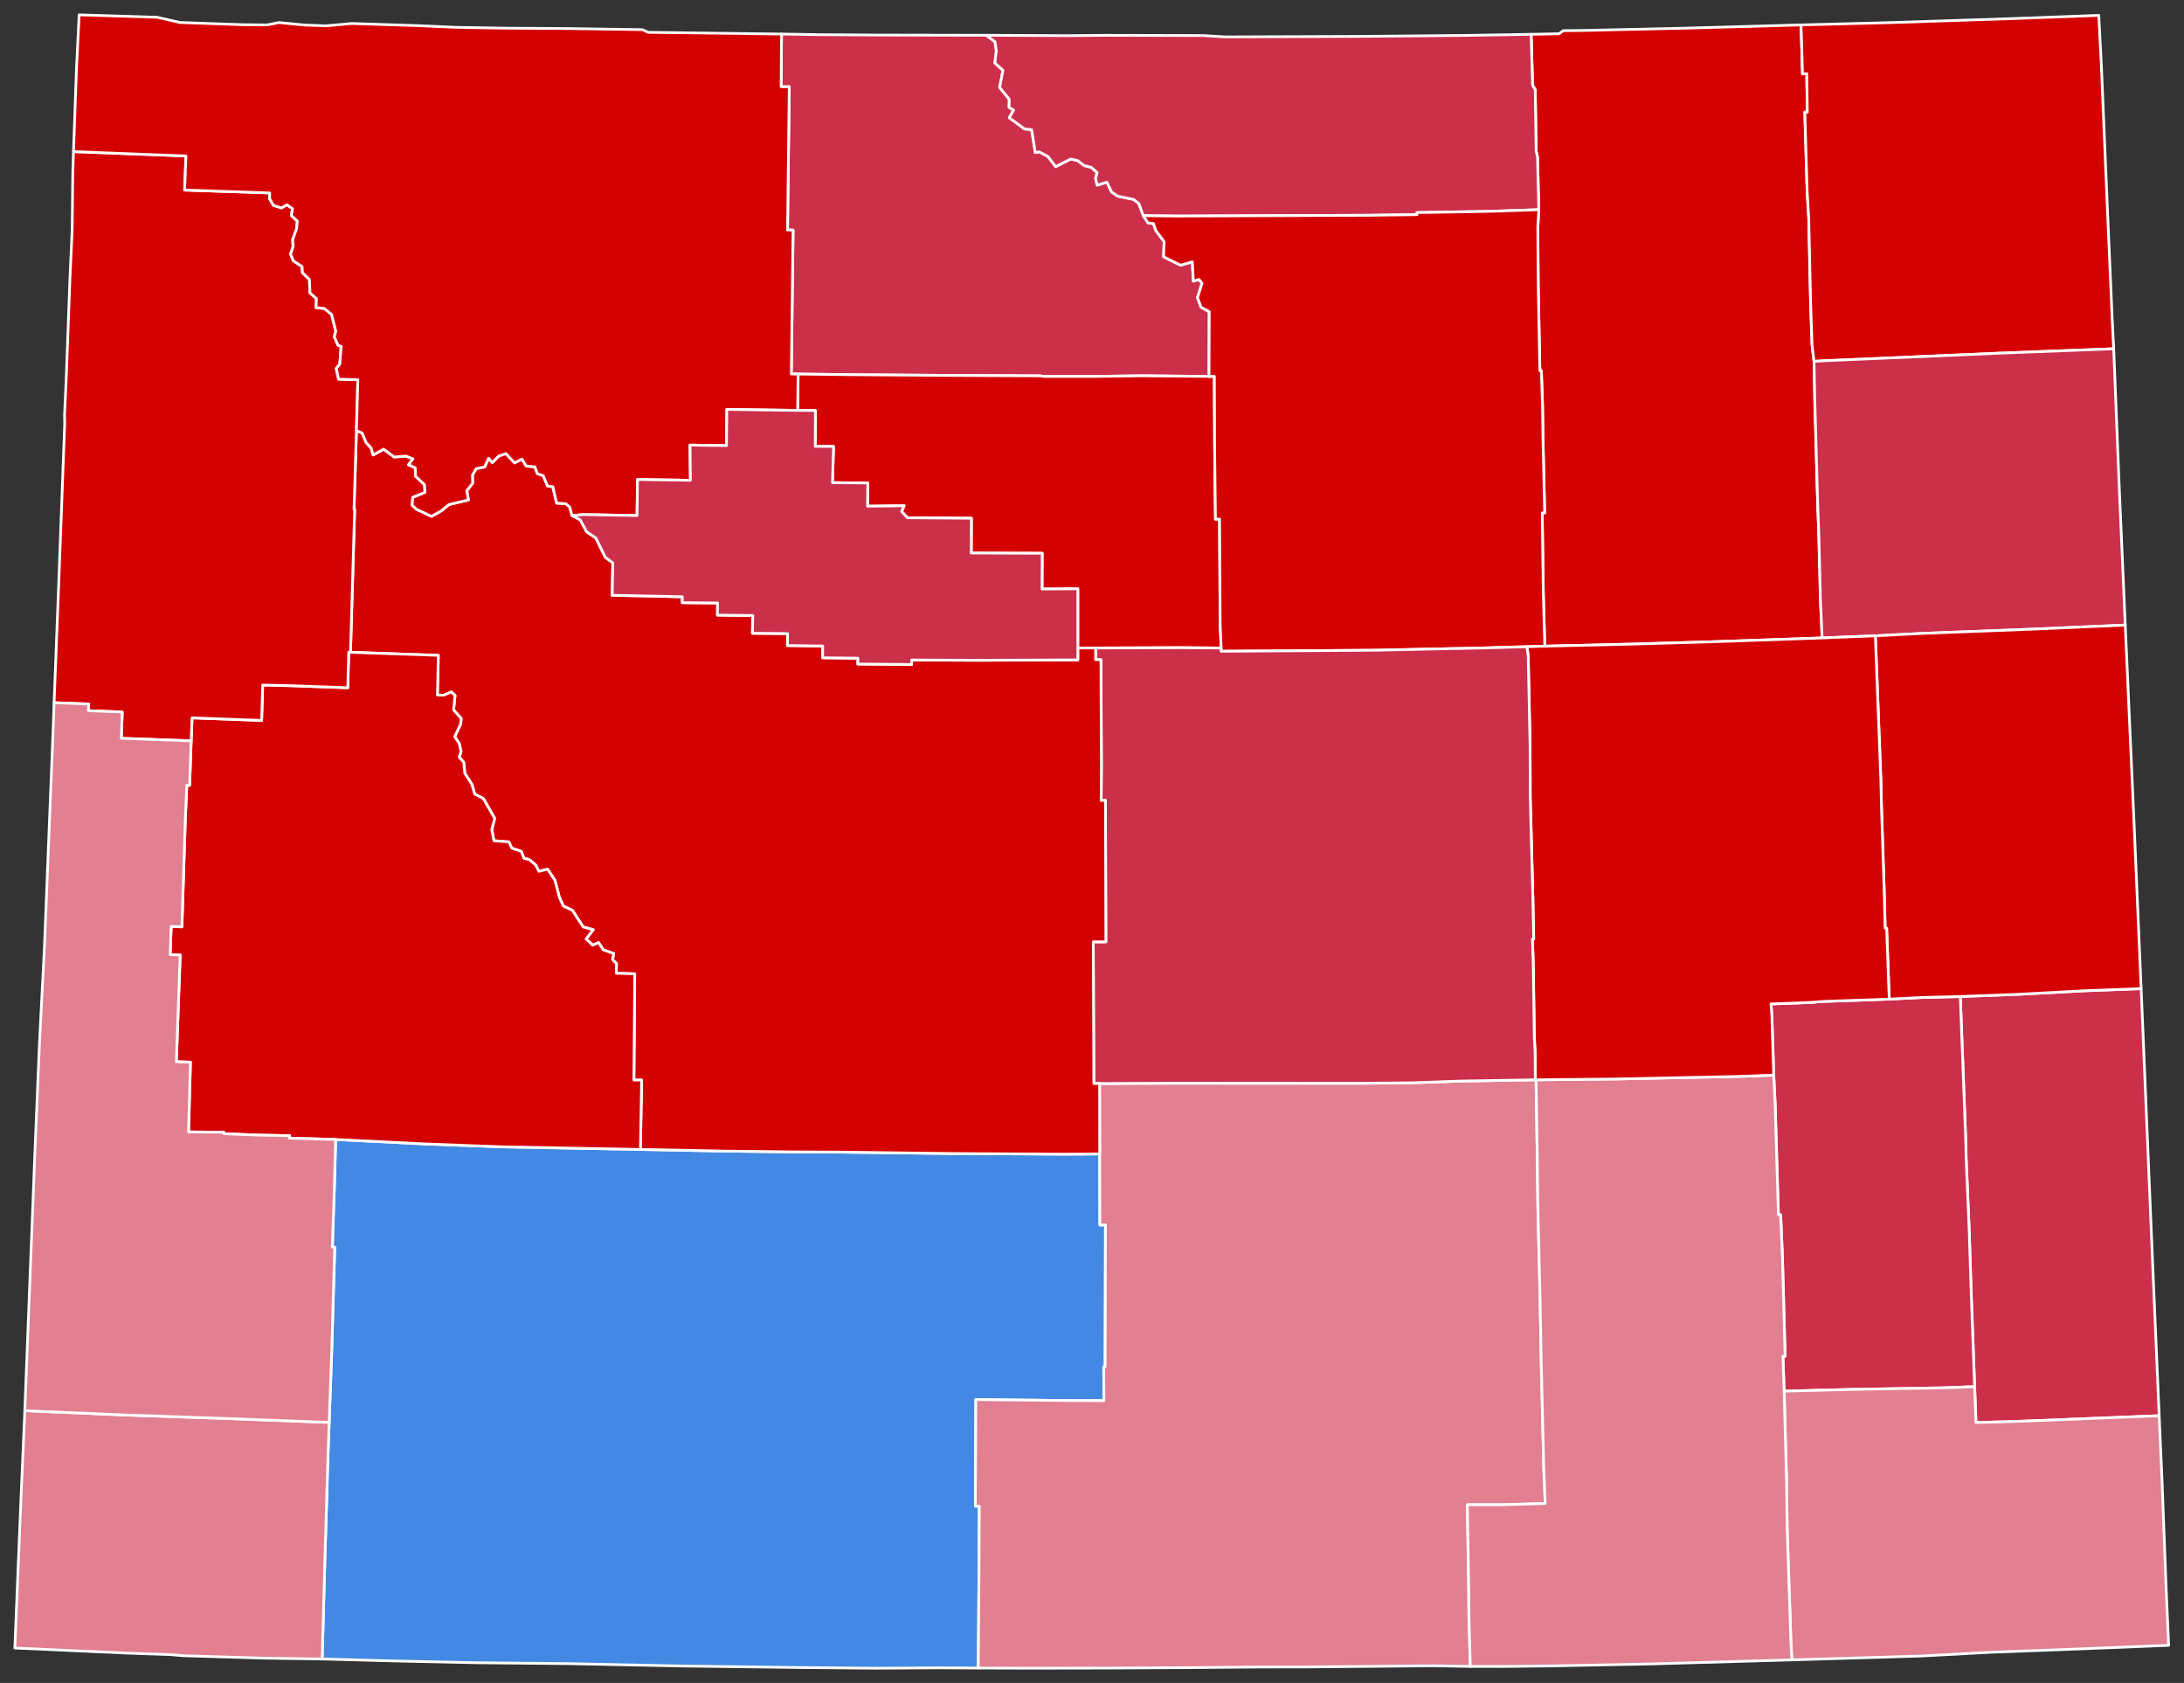
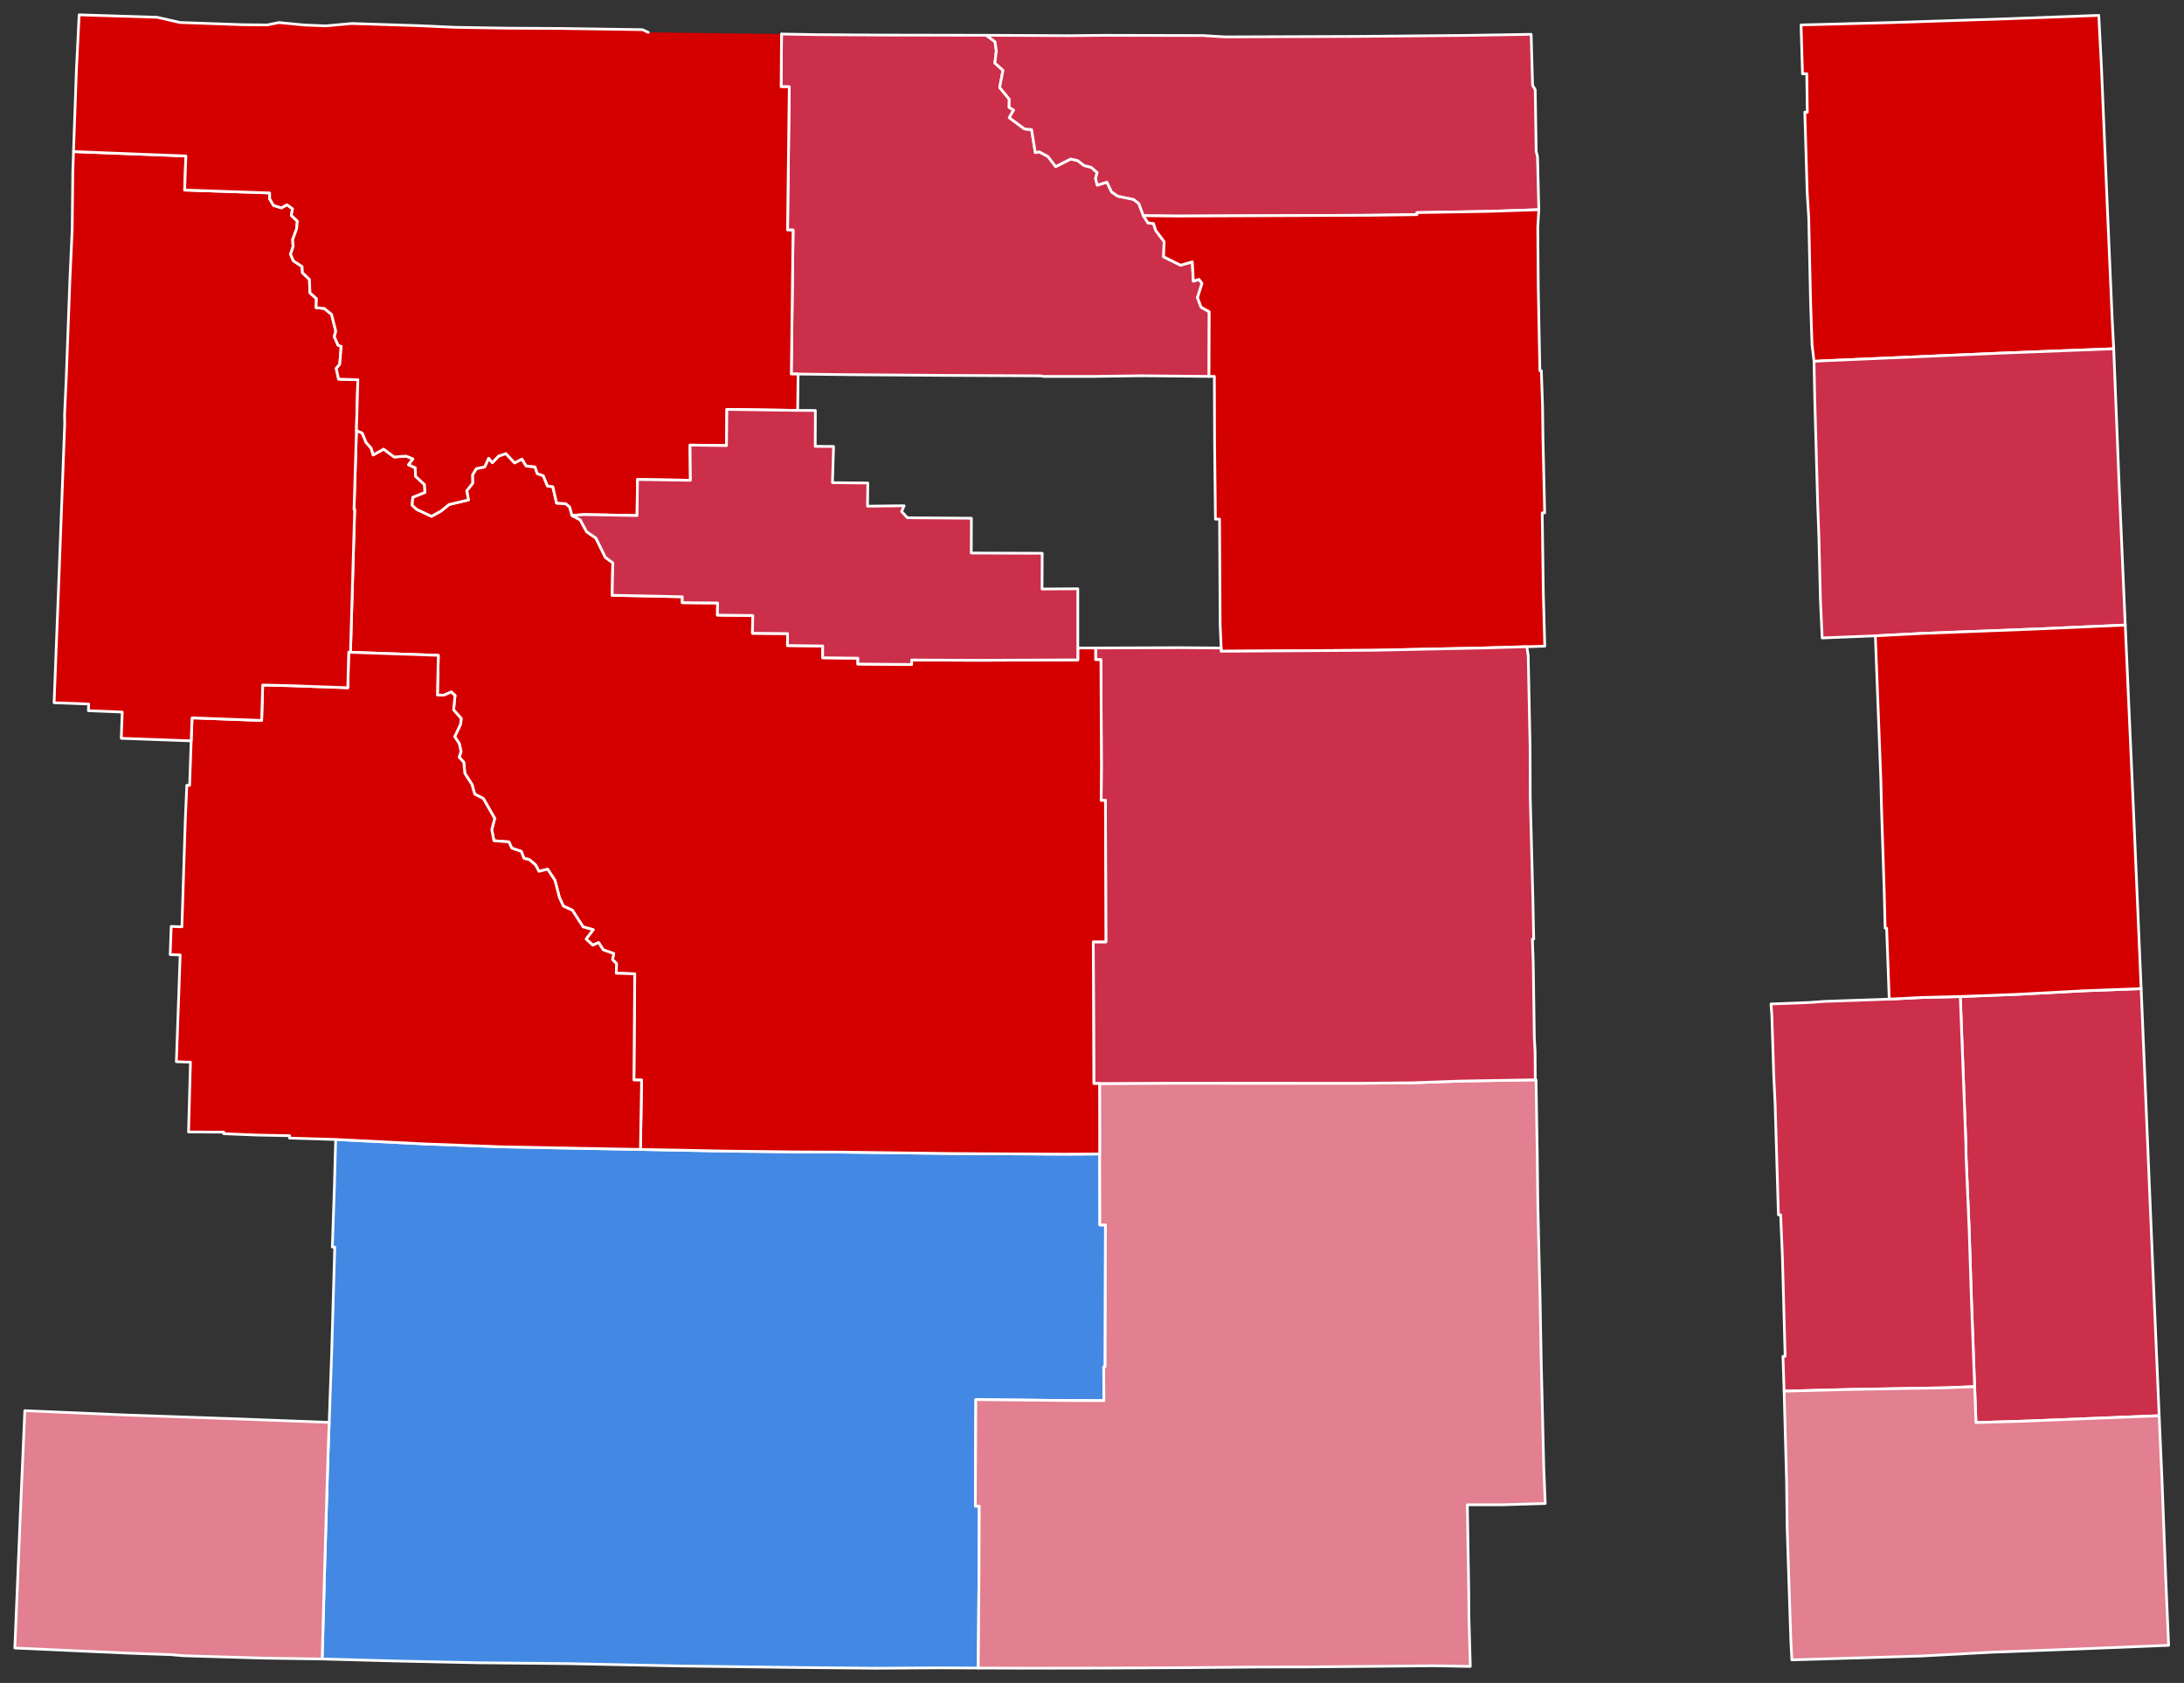
<svg xmlns="http://www.w3.org/2000/svg" xmlns:ns1="http://sodipodi.sourceforge.net/DTD/sodipodi-0.dtd" xmlns:ns2="http://www.inkscape.org/namespaces/inkscape" version="1.2" width="810" height="624" viewBox="0 0 810 624" stroke-linecap="round" stroke-linejoin="round" id="svg2166" ns1:docname="Wyoming_Presidential_Election_Results_1952.svg" ns2:version="1.3.2 (091e20e, 2023-11-25, custom)">
  <rect x="0" y="0" width="810" height="624" fill="#333333" stroke="none" />
  <defs id="defs2170" />
  <ns1:namedview pagecolor="#ffffff" bordercolor="#666666" borderopacity="1" objecttolerance="10" gridtolerance="10" guidetolerance="10" ns2:pageopacity="0" ns2:pageshadow="2" ns2:window-width="1920" ns2:window-height="1017" id="namedview2168" showgrid="false" ns2:zoom="0.81454784" ns2:cx="406.97425" ns2:cy="312.44328" ns2:window-x="-8" ns2:window-y="-8" ns2:window-maximized="1" ns2:current-layer="svg2166" ns2:showpageshadow="2" ns2:pagecheckerboard="0" ns2:deskcolor="#d1d1d1" />
  <g id="Wyoming_1931-1955" transform="matrix(1.001,0,0,1.005,4.499,4.495)" style="fill:#808080;fill-opacity:1;stroke:#ffffff;stroke-opacity:1;stroke-width:0.997;stroke-dasharray:none" ns2:label="Wyoming 1931-1955">
    <path d="m 360.96,8.54 3.21,2.4 0.49,3.34 -0.54,4.5 3,2.68 -1.22,6.34 3.55,4.33 -0.05,3.02 1.68,0.98 -1.63,2.81 5.63,4.15 2.65,0.27 1.37,8.47 1.44,-0.3 3.24,1.73 2.87,3.73 5.54,-2.8 2.58,0.57 2.37,1.82 2.67,0.68 2.21,1.94 -0.59,2.18 0.61,2.46 3.59,-1.12 1.73,3.62 2.3,1.56 5.82,1.19 1.97,1.51 1.68,4.5 1.72,2.66 2.04,0.24 0.84,2.54 3.1,4.13 -0.2,5.59 6.28,3.1 4.36,-1.22 0.38,7.11 2.12,-0.64 1.09,1.47 -1.67,5.24 1.34,3.55 3,1.67 -0.07,23.86 -24.82,-0.24 -17.95,0.24 h -18.62 l -1,-0.21 -37.16,-0.18 -33.73,-0.25 -18.97,-0.23 -2.52,-0.03 0.66,-53.09 -2.06,-0.04 0.65,-52.82 -3.02,-0.04 0.15,-19.42 13.07,0.22 24.37,0.16 z" id="Big_Horn" style="fill:#cc2f4a;fill-opacity:1;stroke:#ffffff;stroke-opacity:1;stroke-width:0.997;stroke-dasharray:none" ns2:label="Big Horn" />
-     <path d="m 443.46,134.4 1.98,-0.02 0.09,24.97 0.31,27.72 1.52,-0.03 0.23,39.21 0.37,8.35 -15.34,-0.12 -31.17,0.11 h -6.61 v -21.84 l -13.25,0.09 0.06,-13.19 -26.29,-0.09 0.06,-12.84 -23.68,-0.17 -2.19,-2.31 0.95,-2.12 -13.57,0.15 0.11,-8.54 -13.1,-0.13 0.41,-13.36 -6.79,-0.04 0.05,-13.24 -6.57,-0.02 0.17,-13.41 18.97,0.23 33.73,0.25 37.16,0.18 1,0.21 h 18.62 l 17.95,-0.24 z" id="Washakie" style="fill:#d40000;fill-opacity:1;stroke:#ffffff;stroke-opacity:1;stroke-width:0.997;stroke-dasharray:none" ns2:label="Washakie" />
-     <path d="m 662.81,4.72 0.54,18.06 1.58,-0.06 0.19,14.24 -0.92,-0.07 0.88,29.59 0.58,9.45 0.67,30.64 0.55,16.2 0.74,6.07 0.26,13.52 1.09,39.08 0.44,11.78 0.58,23.58 0.64,14.09 -39.59,1.37 -31.84,0.93 -31.34,0.73 -0.54,-19.57 -0.41,-29.6 0.91,-0.03 -0.62,-26.87 -0.17,-12.59 -0.44,-12.97 -0.55,0.01 -0.6,-30.92 -0.18,-22 0.39,-6.49 -0.48,-19.46 -0.5,-2.09 -0.35,-22.71 -0.98,-1.65 -0.53,-18.79 10.33,-0.21 1.56,-1.14 6.99,-0.06 38.64,-0.87 z" id="Campbell" style="fill:#d40000;fill-opacity:1;stroke:#ffffff;stroke-opacity:1;stroke-width:0.997;stroke-dasharray:none" ns2:label="Campbell" />
    <path d="m 232.79,419.6 32.19,0.62 25.76,0.29 16.79,0.08 41.96,0.53 40.44,0.22 13.02,-0.07 0.07,26.18 2.08,-0.01 -0.13,52.32 -0.52,0.01 0.06,12.51 -12.93,-0.04 -34.52,-0.35 -0.17,39.31 1.45,0.01 -0.11,25.38 -0.27,34.34 -14.62,-0.07 -23.3,0.14 -28.53,-0.26 -43.77,-0.57 -41.83,-0.87 -33.39,-0.32 -30.09,-0.64 -27.56,-0.75 1.03,-37.46 1.15,-38.47 0.42,-11.36 0.93,-25.97 1.13,-38.68 -0.89,-0.04 0.76,-22.31 0.47,-17.38 33.87,1.68 28.39,1.05 z" id="Sweetwater" style="fill:#4389e3;fill-opacity:1;stroke:#ffffff;stroke-opacity:1;stroke-width:0.997;stroke-dasharray:none" ns2:label="Sweetwater" />
    <path d="m 564.35,393.91 h 0.27 l 0.45,27.5 0.21,18.43 0.85,35.49 0.41,22.59 0.95,39.25 0.54,13.05 -15.84,0.47 h -13.02 l 0.52,31.8 0.06,9.16 0.52,18.68 -13.52,-0.24 -47.73,0.44 -16.59,0.02 -27.17,0.24 -29.61,0.15 -28.53,0.05 -19.16,-0.06 0.27,-34.34 0.11,-25.38 -1.45,-0.01 0.17,-39.31 34.52,0.35 12.93,0.04 -0.06,-12.51 0.52,-0.01 0.13,-52.32 -2.08,0.01 -0.07,-26.18 -0.04,-25.99 26.26,-0.12 70.6,0.02 19.05,-0.17 18.05,-0.64 z" id="Carbon" style="fill:#e27f90;fill-opacity:1;stroke:#ffffff;stroke-opacity:1;stroke-width:0.997;stroke-dasharray:none" ns2:label="Carbon" />
    <path d="m 778.65,124.2 -43.29,1.67 -63.91,2.75 -3.83,0.22 -0.74,-6.07 -0.55,-16.2 -0.67,-30.64 -0.58,-9.45 -0.88,-29.59 0.92,0.07 -0.19,-14.24 -1.58,0.06 -0.54,-18.06 33.86,-0.88 43.41,-1.42 33.04,-1.22 0.96,18.43 2.2,52.13 1.83,41.97 z" id="Crook" style="fill:#d40000;fill-opacity:1;stroke:#ffffff;stroke-opacity:1;stroke-width:0.997;stroke-dasharray:none" ns2:label="Crook" />
    <path d="m 778.65,124.2 1.97,49.21 2.31,52.73 -34.35,1.51 -40.04,1.53 -18.2,0.92 -19.71,0.79 -0.64,-14.09 -0.58,-23.58 -0.44,-11.78 -1.09,-39.08 -0.26,-13.52 3.83,-0.22 63.91,-2.75 z" id="Weston" style="fill:#cc2f4a;fill-opacity:1;stroke:#ffffff;stroke-opacity:1;stroke-width:0.997;stroke-dasharray:none" ns2:label="Weston" />
    <path d="m 788.82,360.27 4.4,104.81 2.28,52.76 -50.32,2.01 -17.56,0.51 -0.5,-13.25 -1.23,-33.4 -0.79,-24.46 -1.15,-26.98 -0.06,-4.36 -2.08,-54.73 20.46,-0.77 25.52,-1.35 z" id="Goshen" style="fill:#cc2f4a;fill-opacity:1;stroke:#ffffff;stroke-opacity:1;stroke-width:0.997;stroke-dasharray:none" ns2:label="Goshen" />
    <path d="m 721.81,363.18 2.08,54.73 0.06,4.36 1.15,26.98 0.79,24.46 1.23,33.4 -10.97,0.43 -34.51,0.59 -25.1,0.65 -0.44,-12.85 0.81,-0.02 -1.01,-36.75 -0.65,-15.45 -0.83,0.01 -1.22,-40.97 -0.51,-10.58 -0.7,-22 -0.32,-4.25 14.52,-0.55 5.14,-0.39 24.15,-0.84 11.94,-0.6 z" id="Platte" style="fill:#cc2f4a;fill-opacity:1;stroke:#ffffff;stroke-opacity:1;stroke-width:0.997;stroke-dasharray:none" ns2:label="Platte" />
    <path d="m 727.12,507.11 0.5,13.25 17.56,-0.51 50.32,-2.01 1.04,23.57 1.44,37.69 1.02,23.45 -34.5,1.38 -30.77,1.15 -26.19,1.4 -48.13,1.44 -0.38,-7.14 -1.37,-41.53 -0.21,-17.12 -0.91,-33.35 25.1,-0.65 34.51,-0.59 z" id="Laramie" style="fill:#e27f90;fill-opacity:1;stroke:#ffffff;stroke-opacity:1;stroke-width:0.997;stroke-dasharray:none" ns2:label="Laramie" />
    <path d="m 782.93,226.14 3.28,73.43 2.61,60.7 -21.03,0.79 -25.52,1.35 -20.46,0.77 -14.39,0.36 -11.94,0.6 -0.96,-26.18 -0.56,-0.01 -0.34,-13.66 -0.99,-30.34 -0.25,-10.57 -2.04,-53.28 18.2,-0.92 40.04,-1.53 z" id="Niobrara" style="fill:#d40000;fill-opacity:1;stroke:#ffffff;stroke-opacity:1;stroke-width:0.997;stroke-dasharray:none" ns2:label="Niobrara" />
    <path d="m 117.47,520.3 -0.42,11.36 -1.15,38.47 -1.03,37.46 -21.62,-0.32 -29.99,-0.89 -4.45,-0.4 L 42.79,605.43 1,603.54 3.26,548.89 4.7,515.98 l 37.59,1.6 38.14,1.32 z" id="Uinta" style="fill:#e27f90;fill-opacity:1;stroke:#ffffff;stroke-opacity:1;stroke-width:0.997;stroke-dasharray:none" ns2:label="Uinta" />
-     <path d="m 652.69,392.17 0.51,10.58 1.22,40.97 0.83,-0.01 0.65,15.45 1.01,36.75 -0.81,0.02 0.44,12.85 0.91,33.35 0.21,17.12 1.37,41.53 0.38,7.14 -51.72,1.48 -37.75,0.75 -17.85,0.2 -11.82,-0.02 -0.52,-18.68 -0.06,-9.16 -0.52,-31.8 h 13.02 l 15.84,-0.47 -0.54,-13.05 -0.95,-39.25 -0.41,-22.59 -0.85,-35.49 -0.21,-18.43 -0.45,-27.5 28.93,-0.29 45.42,-0.94 z" id="Albany" style="fill:#e27f90;fill-opacity:1;stroke:#ffffff;stroke-opacity:1;stroke-width:0.997;stroke-dasharray:none" ns2:label="Albany" />
    <path d="m 562.81,8.19 0.53,18.79 0.98,1.65 0.35,22.71 0.5,2.09 0.48,19.46 -18.26,0.61 -26.9,0.47 0.01,0.75 -17.43,0.23 -71.12,0.29 -12.82,-0.14 -1.68,-4.5 -1.97,-1.51 -5.82,-1.19 -2.3,-1.56 -1.73,-3.62 -3.59,1.12 -0.61,-2.46 0.59,-2.18 -2.21,-1.94 -2.67,-0.68 -2.37,-1.82 -2.58,-0.57 -5.54,2.8 -2.87,-3.73 -3.24,-1.73 -1.44,0.3 -1.37,-8.47 -2.65,-0.27 -5.63,-4.15 1.63,-2.81 -1.68,-0.98 0.05,-3.02 -3.55,-4.33 1.22,-6.34 -3,-2.68 0.54,-4.5 -0.49,-3.34 -3.21,-2.4 30.38,0.15 13.66,-0.13 36.18,0.08 8.22,0.5 49.14,-0.18 40.12,-0.37 z" id="Sheridan" style="fill:#cc2f4a;fill-opacity:1;stroke:#ffffff;stroke-opacity:1;stroke-width:0.997;stroke-dasharray:none" ns2:label="Sheridan" />
    <path d="m 565.65,72.89 -0.39,6.49 0.18,22 0.6,30.92 0.55,-0.01 0.44,12.97 0.17,12.59 0.62,26.87 -0.91,0.03 0.41,29.6 0.54,19.57 -6.66,0.2 -16.36,0.47 -40.3,0.84 -56.6,0.37 0.02,-1.2 -0.37,-8.35 -0.23,-39.21 -1.52,0.03 -0.31,-27.72 -0.09,-24.97 -1.98,0.02 0.07,-23.86 -3,-1.67 -1.34,-3.55 1.67,-5.24 -1.09,-1.47 -2.12,0.64 -0.38,-7.11 -4.36,1.22 -6.28,-3.1 0.2,-5.59 -3.1,-4.13 -0.84,-2.54 -2.04,-0.24 -1.72,-2.66 12.82,0.14 71.12,-0.29 17.43,-0.23 -0.01,-0.75 26.9,-0.47 z" id="Johnson" style="fill:#d40000;fill-opacity:1;stroke:#ffffff;stroke-opacity:1;stroke-width:0.997;stroke-dasharray:none" ns2:label="Johnson" />
-     <path d="m 690.34,230.1 2.04,53.28 0.25,10.57 0.99,30.34 0.34,13.66 0.56,0.01 0.96,26.18 -24.15,0.84 -5.14,0.39 -14.52,0.55 0.32,4.25 0.7,22 -13.72,0.51 -45.42,0.94 -28.93,0.29 h -0.27 l -0.08,-10.52 -0.28,-4.91 -0.4,-27.51 -0.32,-8.96 0.49,-0.04 -0.3,-14.57 -0.99,-37.93 -0.06,-18.55 -0.69,-33.51 -0.52,-3.29 6.66,-0.2 31.34,-0.73 31.84,-0.93 39.59,-1.37 z" id="Converse" style="fill:#d40000;fill-opacity:1;stroke:#ffffff;stroke-opacity:1;stroke-width:0.997;stroke-dasharray:none" ns2:label="Converse" />
    <path d="m 447.96,234.6 -0.02,1.2 56.6,-0.37 40.3,-0.84 16.36,-0.47 0.52,3.29 0.69,33.51 0.06,18.55 0.99,37.93 0.3,14.57 -0.49,0.04 0.32,8.96 0.4,27.51 0.28,4.91 0.08,10.52 -27.48,0.46 -18.05,0.64 -19.05,0.17 -70.6,-0.02 -26.26,0.12 h -2.13 l -0.21,-52.28 4.67,0.01 -0.16,-52.2 -1.59,0.02 0.1,-12.82 -0.18,-39.09 -1.98,-0.02 0.02,-4.31 31.17,-0.11 z" id="Natrona" style="fill:#cc2f4a;fill-opacity:1;stroke:#ffffff;stroke-opacity:1;stroke-width:0.997;stroke-dasharray:none" ns2:label="Natrona" />
    <path d="m 207.45,185.71 3.02,1.6 2.4,4.4 3.42,2.32 3.52,7.13 2.75,2.02 -0.24,11.97 25.98,0.54 v 2.18 l 13.09,0.12 -0.07,4.47 13.1,0.15 -0.13,6.55 13.03,0.12 -0.05,4.41 13.07,0.16 -0.04,4.35 13.07,0.15 -0.03,2.16 19.93,0.17 0.01,-1.66 24.37,0.11 37.19,-0.15 v -4.39 h 6.61 l -0.02,4.31 1.98,0.02 0.18,39.09 -0.1,12.82 1.59,-0.02 0.16,52.2 -4.67,-0.01 0.21,52.28 h 2.13 l 0.04,25.99 -13.02,0.07 -40.44,-0.22 -41.96,-0.53 -16.79,-0.08 -25.76,-0.29 -32.19,-0.62 0.44,-25.59 -2.86,-0.03 0.31,-39.16 -6.84,-0.23 0.07,-3.55 -1.47,-1.49 0.47,-2.21 -3.91,-1.39 -1.7,-2.67 -2.17,0.97 -2.48,-2.29 2.64,-3.43 -3.73,-1.03 -4,-6.15 -3.32,-1.52 -1.47,-3.18 -1.66,-6.34 -2.71,-4.1 -3.21,0.79 -1.25,-2.35 -2.29,-1.96 -2.02,-0.5 -0.99,-2.56 -3.5,-1.18 -1.1,-2.31 -5.53,-0.43 -0.8,-4.1 1.08,-4.15 -4.22,-7.34 -3.17,-1.61 -1.05,-3.59 -2.63,-4.1 -0.38,-4.06 -1.73,-1.9 0.71,-2.01 -0.66,-3.01 -1.69,-2.52 2.22,-4.71 0.19,-2.01 -2.82,-3.17 0.54,-5.34 -1.4,-1.25 -2.77,1.16 -2.36,-0.04 0.34,-14.65 -32.55,-1.13 1.55,-52.64 -0.24,-0.03 0.9,-29.13 2.12,0.9 1.49,3.53 1.83,2 0.76,2.56 3.87,-2.15 3.93,2.9 4.38,-0.33 2.56,1.03 -1.62,2.18 2.47,1.1 0.11,3.14 3.32,3.06 0.18,2.91 -4.52,1.84 -0.23,2.88 1.66,1.51 5.51,2.57 3.62,-2.02 2.84,-2.32 7.22,-1.71 -0.63,-3.39 2.19,-2.76 -0.07,-3.07 1.42,-2.32 3.08,-0.64 1.48,-3.19 1.38,1.62 2.32,-2.42 2.7,-0.92 3.22,3.43 2.72,-1.41 1.58,2.54 3.26,0.34 0.87,2.49 2.21,0.77 1.55,3.78 1.99,0.28 1.39,6.05 3.41,0.22 1.43,1.2 z" id="Fremont" style="fill:#d40000;fill-opacity:1;stroke:#ffffff;stroke-opacity:1;stroke-width:0.997;stroke-dasharray:none" ns2:label="Fremont" />
    <path d="m 125.36,236.18 32.55,1.13 -0.34,14.65 2.36,0.04 2.77,-1.16 1.4,1.25 -0.54,5.34 2.82,3.17 -0.19,2.01 -2.22,4.71 1.69,2.52 0.66,3.01 -0.71,2.01 1.73,1.9 0.38,4.06 2.63,4.1 1.05,3.59 3.17,1.61 4.22,7.34 -1.08,4.15 0.8,4.1 5.53,0.43 1.1,2.31 3.5,1.18 0.99,2.56 2.02,0.5 2.29,1.96 1.25,2.35 3.21,-0.79 2.71,4.1 1.66,6.34 1.47,3.18 3.32,1.52 4,6.15 3.73,1.03 -2.64,3.43 2.48,2.29 2.17,-0.97 1.7,2.67 3.91,1.39 -0.47,2.21 1.47,1.49 -0.07,3.55 6.84,0.23 -0.31,39.16 2.86,0.03 -0.44,25.59 -50.66,-0.95 -28.39,-1.05 -33.87,-1.68 -17.13,-0.51 0.08,-0.88 -11.9,-0.23 -12.52,-0.5 0.03,-0.57 -13.07,-0.08 0.71,-25.75 -5.22,-0.17 1.41,-39.38 -3.7,-0.14 0.37,-10.39 3.97,0.14 1.25,-39.28 0.57,-12.93 1.04,0.01 0.57,-16.4 0.34,-8.49 25.77,0.95 0.4,-13.06 10.27,0.24 21.24,0.76 0.36,-13.1 z" id="Sublette" style="fill:#d40000;fill-opacity:1;stroke:#ffffff;stroke-opacity:1;stroke-width:0.997;stroke-dasharray:none" ns2:label="Sublette" />
    <path d="m 127.57,154.38 -0.9,29.13 0.24,0.03 -1.55,52.64 -0.65,-0.02 -0.36,13.1 -21.24,-0.76 -10.27,-0.24 -0.4,13.06 -25.77,-0.95 -0.34,8.49 -25.9,-0.94 0.37,-9.69 -12.55,-0.49 0.13,-2.47 -12.83,-0.48 1.78,-45.74 2.15,-57.24 -0.06,-3.04 0.65,-14.26 1.34,-35.96 0.84,-18.35 0.23,-21.23 0.26,-7.51 41.65,1.61 -0.47,12.58 31.5,1.06 v 2.19 l 1.42,2.4 2.93,0.92 2.05,-1.16 2.07,1.48 -0.45,2.49 2.23,2.07 -0.27,2.86 -1.46,3.96 0.17,2.57 -0.95,2.82 1.05,2.45 3.21,2.1 0.13,2.26 2.61,2.5 0.19,4.95 2.4,2.13 -0.13,3.31 3.04,0.33 2.69,2.15 1.58,6.25 -0.57,1.96 1.4,3.18 1.16,0.44 -0.53,6.62 -1.3,1.51 0.87,3.96 7.14,0.21 z" id="Teton" style="fill:#d40000;fill-opacity:1;stroke:#ffffff;stroke-opacity:1;stroke-width:0.997;stroke-dasharray:none" ns2:label="Teton" />
-     <path d="m 66.33,268.86 -0.57,16.4 -1.04,-0.01 -0.57,12.93 -1.25,39.28 -3.97,-0.14 -0.37,10.39 3.7,0.14 -1.41,39.38 5.22,0.17 -0.71,25.75 13.07,0.08 -0.03,0.57 12.52,0.5 11.9,0.23 -0.08,0.88 17.13,0.51 -0.47,17.38 -0.76,22.31 0.89,0.04 -1.13,38.68 -0.93,25.97 -37.04,-1.4 -38.14,-1.32 -37.59,-1.6 3.71,-94.5 1.68,-40.07 1.9,-36.9 3.19,-79.39 0.37,-10.33 12.83,0.48 -0.13,2.47 12.55,0.49 -0.37,9.69 z" id="Lincoln" style="fill:#e27f90;fill-opacity:1;stroke:#ffffff;stroke-opacity:1;stroke-width:0.997;stroke-dasharray:none" ns2:label="Lincoln" />
-     <path d="m 285.07,8.09 -0.15,19.42 3.02,0.04 -0.65,52.82 2.06,0.04 -0.66,53.09 2.52,0.03 -0.17,13.41 -26.23,-0.37 -0.13,13.35 -13.51,-0.18 0.14,12.98 -19.61,-0.29 -0.16,13.3 -19.68,-0.36 -4.41,0.34 -0.88,-3.15 -1.43,-1.2 -3.41,-0.22 -1.39,-6.05 -1.99,-0.28 -1.55,-3.78 -2.21,-0.77 -0.87,-2.49 -3.26,-0.34 -1.58,-2.54 -2.72,1.41 -3.22,-3.43 -2.7,0.92 -2.32,2.42 -1.38,-1.62 -1.48,3.19 -3.08,0.64 -1.42,2.32 0.07,3.07 -2.19,2.76 0.63,3.39 -7.22,1.71 -2.84,2.32 -3.62,2.02 -5.51,-2.57 -1.66,-1.51 0.23,-2.88 4.52,-1.84 -0.18,-2.91 -3.32,-3.06 -0.11,-3.14 -2.47,-1.1 1.62,-2.18 -2.56,-1.03 -4.38,0.33 -3.93,-2.9 -3.87,2.15 -0.76,-2.56 -1.83,-2 -1.49,-3.53 -2.12,-0.9 0.53,-18.76 -7.14,-0.21 -0.87,-3.96 1.3,-1.51 0.53,-6.62 -1.16,-0.44 -1.4,-3.18 0.57,-1.96 -1.58,-6.25 -2.69,-2.15 -3.04,-0.33 0.13,-3.31 -2.4,-2.13 -0.19,-4.95 -2.61,-2.5 -0.13,-2.26 -3.21,-2.1 -1.05,-2.45 0.95,-2.82 -0.17,-2.57 1.46,-3.96 0.27,-2.86 -2.23,-2.07 0.45,-2.49 -2.07,-1.48 -2.05,1.16 -2.93,-0.92 -1.42,-2.4 V 66.71 L 63.92,65.65 64.39,53.07 22.74,51.46 23.82,21.27 24.83,1 l 28.89,0.9 8.46,1.92 23.22,0.82 9.12,0.09 4.33,-0.88 9.27,0.9 8.16,0.32 9.59,-0.87 25.06,0.81 13.35,0.6 18.87,0.31 20.14,0.11 30.23,0.44 2.16,0.99 z" id="Park" style="fill:#d40000;fill-opacity:1;stroke:#ffffff;stroke-opacity:1;stroke-width:0.997;stroke-dasharray:none" ns2:label="Park" />
+     <path d="m 285.07,8.09 -0.15,19.42 3.02,0.04 -0.65,52.82 2.06,0.04 -0.66,53.09 2.52,0.03 -0.17,13.41 -26.23,-0.37 -0.13,13.35 -13.51,-0.18 0.14,12.98 -19.61,-0.29 -0.16,13.3 -19.68,-0.36 -4.41,0.34 -0.88,-3.15 -1.43,-1.2 -3.41,-0.22 -1.39,-6.05 -1.99,-0.28 -1.55,-3.78 -2.21,-0.77 -0.87,-2.49 -3.26,-0.34 -1.58,-2.54 -2.72,1.41 -3.22,-3.43 -2.7,0.92 -2.32,2.42 -1.38,-1.62 -1.48,3.19 -3.08,0.64 -1.42,2.32 0.07,3.07 -2.19,2.76 0.63,3.39 -7.22,1.71 -2.84,2.32 -3.62,2.02 -5.51,-2.57 -1.66,-1.51 0.23,-2.88 4.52,-1.84 -0.18,-2.91 -3.32,-3.06 -0.11,-3.14 -2.47,-1.1 1.62,-2.18 -2.56,-1.03 -4.38,0.33 -3.93,-2.9 -3.87,2.15 -0.76,-2.56 -1.83,-2 -1.49,-3.53 -2.12,-0.9 0.53,-18.76 -7.14,-0.21 -0.87,-3.96 1.3,-1.51 0.53,-6.62 -1.16,-0.44 -1.4,-3.18 0.57,-1.96 -1.58,-6.25 -2.69,-2.15 -3.04,-0.33 0.13,-3.31 -2.4,-2.13 -0.19,-4.95 -2.61,-2.5 -0.13,-2.26 -3.21,-2.1 -1.05,-2.45 0.95,-2.82 -0.17,-2.57 1.46,-3.96 0.27,-2.86 -2.23,-2.07 0.45,-2.49 -2.07,-1.48 -2.05,1.16 -2.93,-0.92 -1.42,-2.4 V 66.71 L 63.92,65.65 64.39,53.07 22.74,51.46 23.82,21.27 24.83,1 l 28.89,0.9 8.46,1.92 23.22,0.82 9.12,0.09 4.33,-0.88 9.27,0.9 8.16,0.32 9.59,-0.87 25.06,0.81 13.35,0.6 18.87,0.31 20.14,0.11 30.23,0.44 2.16,0.99 " id="Park" style="fill:#d40000;fill-opacity:1;stroke:#ffffff;stroke-opacity:1;stroke-width:0.997;stroke-dasharray:none" ns2:label="Park" />
    <path d="m 291.04,146.94 6.57,0.02 -0.05,13.24 6.79,0.04 -0.41,13.36 13.1,0.13 -0.11,8.54 13.57,-0.15 -0.95,2.12 2.19,2.31 23.68,0.17 -0.06,12.84 26.29,0.09 -0.06,13.19 13.25,-0.09 v 21.84 4.39 l -37.19,0.15 -24.37,-0.11 -0.01,1.66 -19.93,-0.17 0.03,-2.16 -13.07,-0.15 0.04,-4.35 -13.07,-0.16 0.05,-4.41 -13.03,-0.12 0.13,-6.55 -13.1,-0.15 0.07,-4.47 -13.09,-0.12 v -2.18 l -25.98,-0.54 0.24,-11.97 -2.75,-2.02 -3.52,-7.13 -3.42,-2.32 -2.4,-4.4 -3.02,-1.6 4.41,-0.34 19.68,0.36 0.16,-13.3 19.61,0.29 -0.14,-12.98 13.51,0.18 0.13,-13.35 z" id="Hot_Springs" style="fill:#cc2f4a;fill-opacity:1;stroke:#ffffff;stroke-opacity:1;stroke-width:0.997;stroke-dasharray:none" ns2:label="Hot Springs" />
  </g>
</svg>